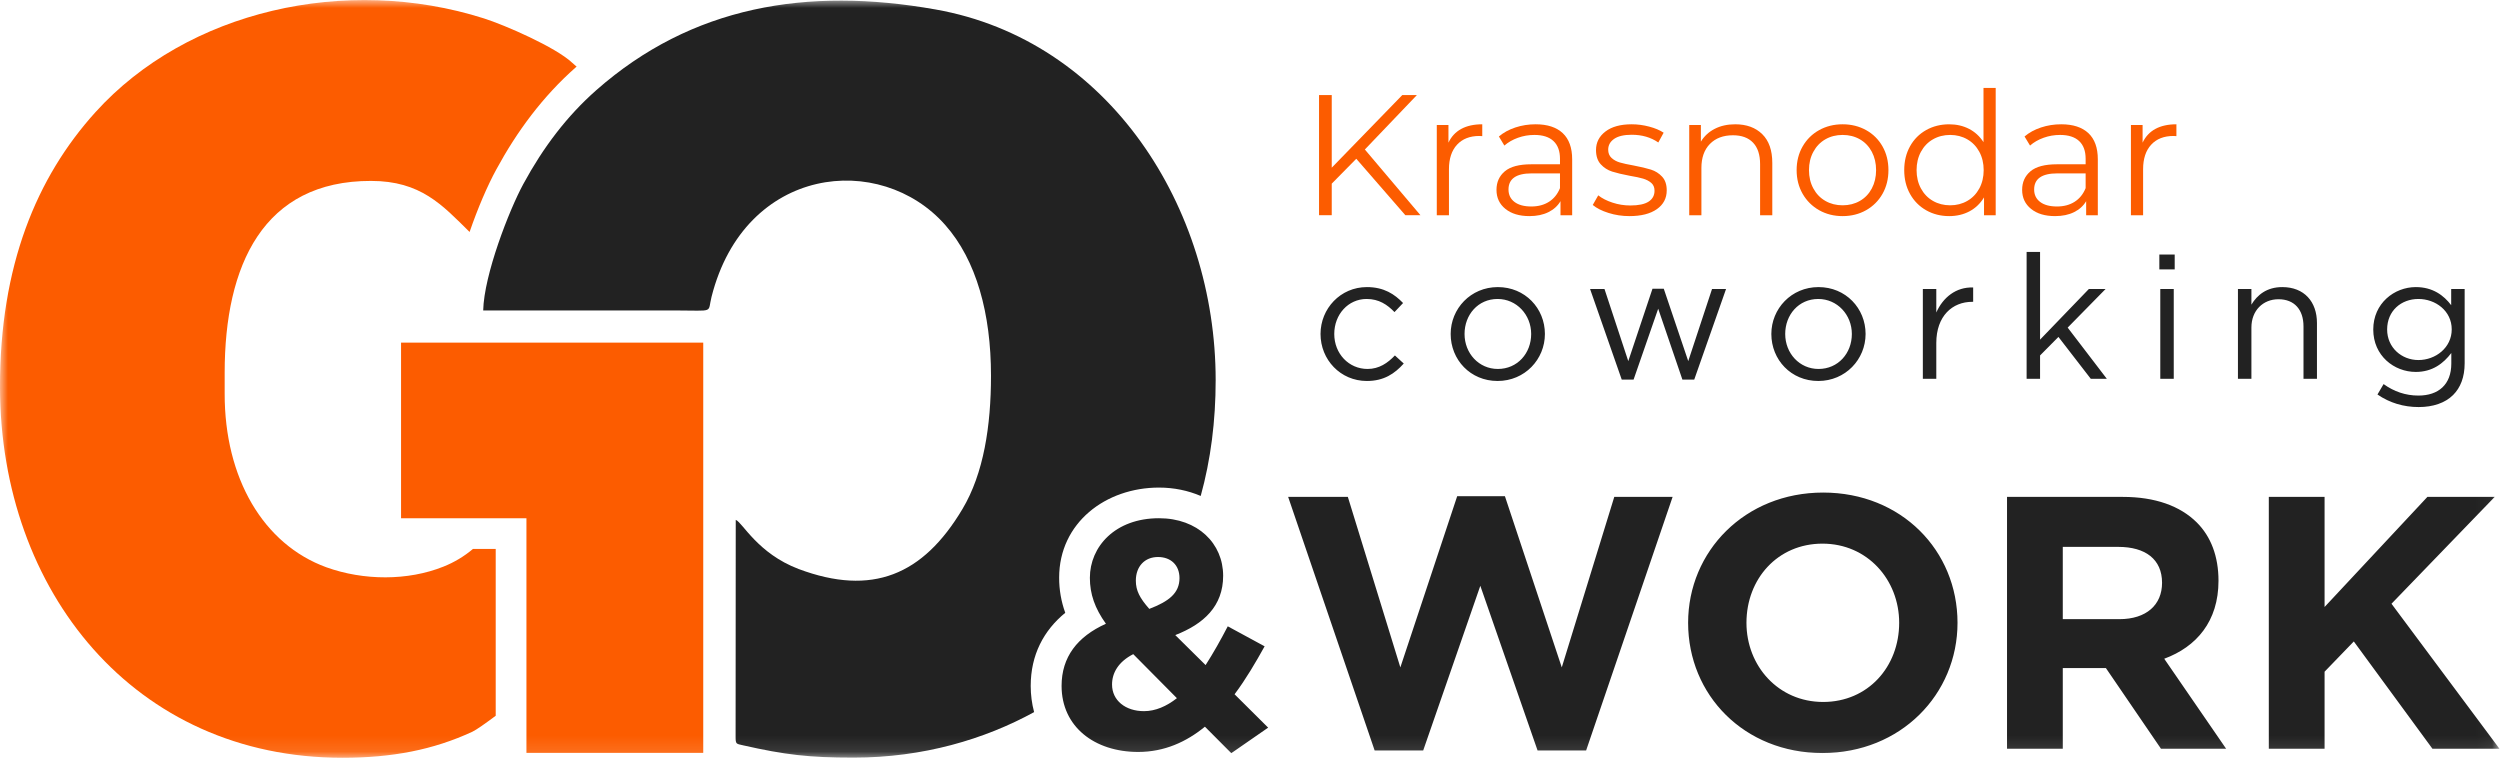
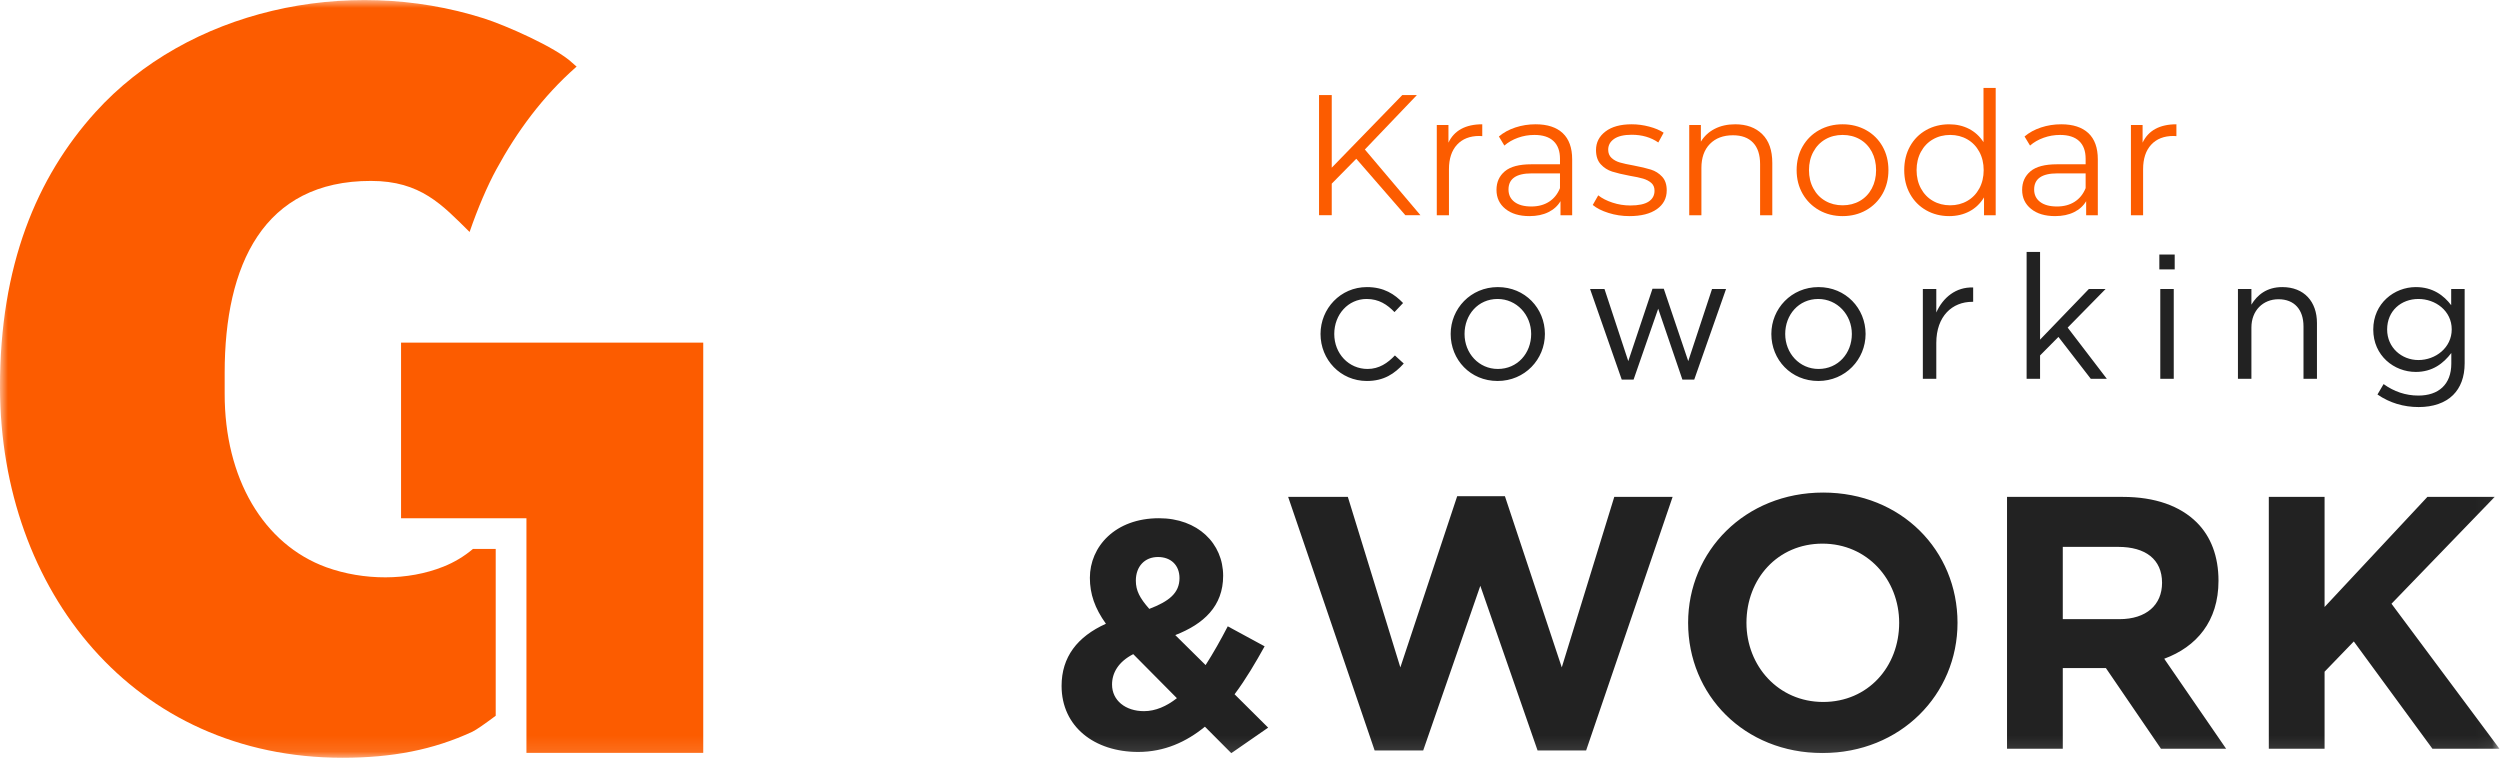
<svg xmlns="http://www.w3.org/2000/svg" width="158" height="48" viewBox="0 0 158 48" fill="none">
  <g clip-path="url(#clip0_159_1243)">
    <mask id="mask0_159_1243" style="mask-type:luminance" maskUnits="userSpaceOnUse" x="0" y="0" width="158" height="48">
      <path d="M0 0H157.966V47.894H0V0Z" fill="white" />
    </mask>
    <g mask="url(#mask0_159_1243)">
      <path fill-rule="evenodd" clip-rule="evenodd" d="M36.443 4.211C36.297 4.083 36.193 3.988 36.168 3.971C35.136 2.99 31.904 1.581 30.581 1.162C21.874 -1.604 11.844 0.667 6.034 7.088C2.312 11.203 -0.017 16.796 9.35629e-05 24.497C0.026 37.338 8.466 47.9 21.651 47.891C24.771 47.891 27.375 47.396 29.859 46.243C30.108 46.124 30.667 45.731 31.329 45.236V34.691H29.893C29.337 35.163 28.707 35.54 28.028 35.81C25.776 36.715 22.974 36.698 20.628 35.853C16.64 34.401 14.19 30.217 14.199 24.872V23.558C14.199 16.753 16.64 11.425 23.447 11.434C26.584 11.434 27.942 12.945 29.678 14.661C30.194 13.158 30.813 11.724 31.363 10.716C32.678 8.291 34.311 6.089 36.391 4.253L36.443 4.211Z" fill="#FC5C00" />
-       <path fill-rule="evenodd" clip-rule="evenodd" d="M42.708 19.621C45.201 19.621 44.703 19.809 44.969 18.759C47.075 10.451 55.644 9.563 59.743 14.225C61.712 16.453 62.631 19.826 62.631 23.745C62.631 26.921 62.167 29.927 60.826 32.172C58.334 36.356 55.111 37.696 50.478 35.963C47.883 34.981 46.92 33.009 46.499 32.855L46.49 46.542C46.49 47.037 46.516 47.003 46.963 47.105C49.619 47.703 51.106 47.882 53.95 47.882C58.343 47.882 62.227 46.721 65.356 45.005C65.212 44.464 65.14 43.908 65.141 43.349C65.141 41.393 65.958 39.848 67.324 38.729C67.067 38.017 66.936 37.266 66.938 36.51C66.938 33.035 69.885 30.815 73.246 30.815C74.192 30.815 75.085 31.002 75.885 31.344C76.521 29.047 76.83 26.597 76.83 24.027C76.83 13.107 70.083 2.536 59.125 0.598C51.002 -0.845 43.714 0.385 37.68 5.704C35.841 7.326 34.337 9.299 33.074 11.63C32.18 13.277 30.59 17.358 30.538 19.621H42.708Z" fill="#222222" />
      <path fill-rule="evenodd" clip-rule="evenodd" d="M44.445 21.654H25.347V32.754H33.271V47.584H44.445V21.654Z" fill="#FC5C00" />
      <path d="M77.818 47.6L80.147 45.987L78.025 43.878C78.747 42.913 79.365 41.854 79.924 40.847L77.595 39.583C77.139 40.462 76.666 41.299 76.194 42.033L74.277 40.138C76.074 39.438 77.303 38.311 77.303 36.39C77.303 34.349 75.704 32.752 73.246 32.752C70.47 32.752 68.88 34.554 68.88 36.518C68.88 37.534 69.189 38.439 69.894 39.421C68.08 40.24 67.092 41.53 67.092 43.348C67.092 45.927 69.172 47.523 71.931 47.523C73.598 47.523 74.982 46.883 76.151 45.927L77.818 47.6ZM72.635 38.482C72.034 37.799 71.785 37.329 71.785 36.697C71.785 35.801 72.343 35.203 73.186 35.203C73.994 35.203 74.544 35.715 74.544 36.535C74.544 37.474 73.891 38.003 72.635 38.482ZM72.3 44.945C71.131 44.945 70.281 44.27 70.281 43.263C70.281 42.529 70.676 41.828 71.621 41.342L74.38 44.125C73.727 44.638 73.022 44.945 72.3 44.945ZM86.877 47.429H89.946L93.556 37.022L97.174 47.429H100.243L105.709 31.404H102.022L98.704 42.179L95.111 31.361H92.094L88.502 42.179L85.184 31.404H81.411L86.877 47.429ZM115.18 47.592C120.122 47.592 123.715 43.886 123.715 39.361C123.715 34.793 120.165 31.13 115.223 31.13C110.281 31.13 106.689 34.836 106.689 39.361C106.689 43.929 110.238 47.592 115.18 47.592ZM115.223 44.364C112.387 44.364 110.376 42.085 110.376 39.361C110.376 36.586 112.344 34.358 115.18 34.358C118.017 34.358 120.028 36.637 120.028 39.361C120.028 42.136 118.06 44.364 115.223 44.364ZM126.844 47.319H130.368V42.221H133.092L136.573 47.319H140.69L136.779 41.632C138.817 40.881 140.209 39.267 140.209 36.706C140.209 35.16 139.728 33.905 138.834 33.017C137.785 31.976 136.204 31.404 134.167 31.404H126.844V47.319ZM130.368 39.131V34.563H133.874C135.585 34.563 136.642 35.34 136.642 36.834C136.642 38.226 135.654 39.131 133.943 39.131H130.368ZM143.389 47.319H146.913V42.452L148.761 40.539L153.729 47.319H157.966L151.142 38.157L157.665 31.404H153.411L146.913 38.362V31.404H143.389V47.319ZM86.388 24.078C87.462 24.078 88.141 23.617 88.717 22.976L88.158 22.464C87.703 22.942 87.161 23.318 86.43 23.318C85.236 23.318 84.325 22.345 84.325 21.107C84.325 19.869 85.21 18.895 86.37 18.895C87.152 18.895 87.677 19.254 88.132 19.724L88.674 19.151C88.141 18.596 87.47 18.144 86.388 18.144C84.712 18.144 83.457 19.51 83.457 21.107C83.457 22.729 84.712 24.078 86.388 24.078ZM94.647 24.078C96.366 24.078 97.638 22.712 97.638 21.107C97.638 19.484 96.383 18.144 94.664 18.144C92.945 18.144 91.682 19.51 91.682 21.107C91.682 22.737 92.928 24.078 94.647 24.078ZM94.664 23.318C93.461 23.318 92.559 22.328 92.559 21.107C92.559 19.894 93.41 18.895 94.647 18.895C95.851 18.895 96.77 19.894 96.77 21.107C96.77 22.328 95.902 23.318 94.664 23.318ZM102.494 23.992H103.242L104.798 19.51L106.328 23.992H107.075L109.087 18.263H108.201L106.697 22.823L105.15 18.246H104.437L102.907 22.823L101.403 18.263H100.492L102.494 23.992ZM114.914 24.078C116.633 24.078 117.905 22.712 117.905 21.107C117.905 19.484 116.65 18.144 114.931 18.144C113.212 18.144 111.949 19.51 111.949 21.107C111.949 22.737 113.195 24.078 114.914 24.078ZM114.931 23.318C113.728 23.318 112.825 22.328 112.825 21.107C112.825 19.894 113.676 18.895 114.914 18.895C116.117 18.895 117.037 19.894 117.037 21.107C117.037 22.328 116.169 23.318 114.931 23.318ZM121.524 23.941H122.374V21.678C122.374 19.971 123.389 19.075 124.643 19.075H124.704V18.169C123.621 18.127 122.795 18.801 122.374 19.749V18.263H121.524V23.941ZM128.082 23.941H128.932V22.464L130.093 21.294L132.138 23.941H133.152L130.677 20.705L133.075 18.263H132.018L128.932 21.465V15.924H128.082V23.941ZM136.47 17.025H137.441V16.086H136.47V17.025ZM136.53 23.941H137.381V18.263H136.53V23.941ZM141.438 23.941H142.289V20.697C142.289 19.629 143.019 18.912 143.999 18.912C145.005 18.912 145.581 19.57 145.581 20.628V23.941H146.432V20.415C146.432 19.066 145.624 18.144 144.24 18.144C143.26 18.144 142.658 18.639 142.289 19.254V18.263H141.438V23.941ZM152.861 25.726C153.763 25.726 154.528 25.47 155.035 24.966C155.499 24.505 155.766 23.839 155.766 22.959V18.263H154.915V19.288C154.451 18.673 153.754 18.144 152.68 18.144C151.322 18.144 149.99 19.168 149.99 20.825C149.99 22.481 151.305 23.506 152.68 23.506C153.729 23.506 154.425 22.968 154.923 22.31V22.976C154.923 24.308 154.107 25 152.843 25C152.027 25 151.296 24.744 150.643 24.274L150.256 24.932C151.021 25.461 151.907 25.726 152.861 25.726ZM152.843 22.755C151.786 22.755 150.867 21.969 150.867 20.825C150.867 19.638 151.76 18.895 152.843 18.895C153.926 18.895 154.949 19.647 154.949 20.816C154.949 21.977 153.926 22.755 152.843 22.755Z" fill="#222222" />
      <path d="M86.259 9.448L89.546 6.01H88.623L84.166 10.598V6.01H83.363V13.602H84.166V11.607L85.717 10.034L88.819 13.602H89.773L86.259 9.448Z" fill="#FC5C00" />
      <path d="M92.349 8.148C91.992 8.343 91.722 8.633 91.542 9.016V7.899H90.805V13.604H91.574V10.697C91.574 10.032 91.744 9.515 92.084 9.146C92.424 8.778 92.894 8.593 93.494 8.593L93.679 8.604V7.855C93.151 7.855 92.707 7.953 92.349 8.148Z" fill="#FC5C00" />
      <path d="M98.591 11.89C98.439 12.266 98.208 12.554 97.897 12.752C97.586 12.951 97.213 13.05 96.779 13.05C96.325 13.05 95.969 12.955 95.717 12.763C95.464 12.572 95.337 12.31 95.337 11.977C95.337 11.297 95.825 10.958 96.801 10.958H98.591V11.89H98.591ZM98.764 8.414C98.367 8.042 97.795 7.855 97.051 7.855C96.602 7.855 96.176 7.922 95.771 8.056C95.366 8.19 95.019 8.38 94.73 8.626L95.076 9.2C95.316 8.991 95.601 8.827 95.933 8.707C96.266 8.587 96.613 8.528 96.975 8.528C97.502 8.528 97.904 8.656 98.178 8.913C98.453 9.17 98.591 9.544 98.591 10.035V10.383H96.779C96.013 10.383 95.455 10.531 95.104 10.827C94.753 11.124 94.578 11.514 94.578 11.999C94.578 12.498 94.765 12.899 95.142 13.202C95.518 13.506 96.024 13.658 96.661 13.658C97.123 13.658 97.522 13.575 97.859 13.408C98.195 13.242 98.45 13.011 98.623 12.714V13.604H99.361V10.068C99.361 9.338 99.161 8.786 98.764 8.414H98.764Z" fill="#FC5C00" />
      <path d="M105.044 11.164C104.849 10.954 104.614 10.806 104.339 10.719C104.064 10.632 103.699 10.546 103.244 10.459C102.874 10.394 102.586 10.331 102.376 10.269C102.166 10.208 101.991 10.112 101.85 9.981C101.709 9.851 101.638 9.678 101.638 9.461C101.638 9.178 101.763 8.951 102.013 8.778C102.262 8.604 102.633 8.517 103.124 8.517C103.775 8.517 104.335 8.68 104.805 9.005L105.142 8.387C104.903 8.228 104.599 8.099 104.23 8.002C103.861 7.904 103.493 7.855 103.124 7.855C102.416 7.855 101.862 8.007 101.465 8.311C101.067 8.615 100.868 9.005 100.868 9.482C100.868 9.865 100.968 10.166 101.167 10.382C101.365 10.6 101.606 10.753 101.887 10.844C102.17 10.934 102.542 11.022 103.005 11.11C103.352 11.167 103.63 11.227 103.84 11.288C104.049 11.35 104.223 11.44 104.36 11.56C104.498 11.679 104.566 11.843 104.566 12.053C104.566 12.349 104.442 12.579 104.193 12.742C103.943 12.905 103.558 12.986 103.037 12.986C102.647 12.986 102.271 12.926 101.909 12.806C101.547 12.688 101.248 12.534 101.009 12.346L100.662 12.954C100.901 13.156 101.231 13.323 101.655 13.457C102.078 13.592 102.52 13.658 102.983 13.658C103.72 13.658 104.297 13.511 104.713 13.219C105.129 12.926 105.337 12.53 105.337 12.031C105.337 11.662 105.239 11.373 105.044 11.164H105.044Z" fill="#FC5C00" />
      <path d="M111.374 8.479C110.951 8.063 110.381 7.855 109.666 7.855C109.174 7.855 108.742 7.951 108.37 8.143C107.997 8.335 107.706 8.604 107.496 8.951V7.899H106.759V13.604H107.529V10.611C107.529 9.967 107.708 9.462 108.066 9.097C108.424 8.732 108.91 8.549 109.524 8.549C110.074 8.549 110.497 8.705 110.793 9.016C111.09 9.327 111.238 9.779 111.238 10.371V13.604H112.009V10.296C112.009 9.5 111.797 8.895 111.374 8.479H111.374Z" fill="#FC5C00" />
      <path d="M118.298 11.912C118.117 12.252 117.865 12.514 117.544 12.698C117.222 12.883 116.859 12.975 116.454 12.975C116.049 12.975 115.685 12.883 115.364 12.698C115.042 12.514 114.789 12.252 114.605 11.912C114.42 11.572 114.328 11.185 114.328 10.752C114.328 10.317 114.42 9.931 114.605 9.591C114.789 9.251 115.042 8.989 115.364 8.804C115.685 8.62 116.049 8.528 116.454 8.528C116.859 8.528 117.222 8.62 117.544 8.804C117.865 8.989 118.117 9.251 118.298 9.591C118.478 9.931 118.569 10.317 118.569 10.752C118.569 11.185 118.478 11.572 118.298 11.912ZM118.976 9.255C118.726 8.814 118.38 8.47 117.94 8.225C117.498 7.979 117.003 7.855 116.454 7.855C115.904 7.855 115.409 7.979 114.968 8.225C114.527 8.47 114.18 8.814 113.926 9.255C113.674 9.695 113.547 10.195 113.547 10.752C113.547 11.309 113.674 11.807 113.926 12.248C114.18 12.689 114.527 13.034 114.968 13.284C115.409 13.533 115.904 13.658 116.454 13.658C117.003 13.658 117.498 13.533 117.94 13.284C118.38 13.034 118.726 12.689 118.976 12.248C119.225 11.807 119.349 11.309 119.349 10.752C119.349 10.195 119.225 9.695 118.976 9.255Z" fill="#FC5C00" />
      <path d="M125.092 11.912C124.907 12.252 124.654 12.514 124.332 12.698C124.011 12.883 123.651 12.975 123.254 12.975C122.848 12.975 122.485 12.883 122.164 12.698C121.842 12.514 121.589 12.252 121.404 11.912C121.22 11.572 121.128 11.185 121.128 10.752C121.128 10.317 121.22 9.931 121.404 9.591C121.589 9.251 121.842 8.989 122.164 8.805C122.485 8.621 122.848 8.528 123.254 8.528C123.651 8.528 124.011 8.621 124.332 8.805C124.654 8.989 124.907 9.251 125.092 9.591C125.276 9.931 125.368 10.317 125.368 10.752C125.368 11.185 125.276 11.572 125.092 11.912ZM125.357 5.557V8.983C125.119 8.615 124.814 8.335 124.441 8.143C124.068 7.952 123.651 7.856 123.188 7.856C122.653 7.856 122.168 7.977 121.735 8.219C121.301 8.462 120.961 8.803 120.715 9.244C120.469 9.685 120.347 10.188 120.347 10.752C120.347 11.315 120.469 11.818 120.715 12.258C120.961 12.7 121.301 13.044 121.735 13.29C122.168 13.535 122.653 13.658 123.188 13.658C123.665 13.658 124.094 13.557 124.474 13.355C124.853 13.152 125.158 12.859 125.39 12.476V13.604H126.128V5.557H125.357V5.557Z" fill="#FC5C00" />
      <path d="M131.812 11.89C131.66 12.266 131.428 12.554 131.117 12.752C130.806 12.951 130.434 13.05 130.001 13.05C129.545 13.05 129.191 12.955 128.937 12.763C128.684 12.572 128.558 12.31 128.558 11.977C128.558 11.297 129.046 10.958 130.022 10.958H131.812V11.89ZM131.986 8.414C131.587 8.042 131.016 7.855 130.271 7.855C129.823 7.855 129.396 7.922 128.992 8.056C128.587 8.19 128.24 8.38 127.951 8.626L128.298 9.2C128.536 8.991 128.822 8.827 129.155 8.707C129.487 8.587 129.834 8.528 130.196 8.528C130.723 8.528 131.125 8.656 131.4 8.913C131.675 9.17 131.812 9.544 131.812 10.035V10.383H130.001C129.234 10.383 128.675 10.531 128.325 10.827C127.974 11.124 127.799 11.514 127.799 11.999C127.799 12.498 127.987 12.899 128.363 13.202C128.738 13.506 129.244 13.658 129.881 13.658C130.344 13.658 130.744 13.575 131.08 13.408C131.416 13.242 131.671 13.011 131.845 12.714V13.604H132.582V10.068C132.582 9.338 132.383 8.786 131.986 8.414H131.986Z" fill="#FC5C00" />
      <path d="M136.219 8.148C135.861 8.343 135.592 8.633 135.412 9.016V7.899H134.674V13.604H135.444V10.697C135.444 10.032 135.614 9.515 135.954 9.146C136.293 8.778 136.764 8.593 137.364 8.593L137.549 8.604V7.855C137.02 7.855 136.577 7.953 136.219 8.148H136.219Z" fill="#FC5C00" />
    </g>
  </g>
  <defs>
    <clipPath id="clip0_159_1243">
      <rect width="158" height="48" fill="white" />
    </clipPath>
  </defs>
</svg>